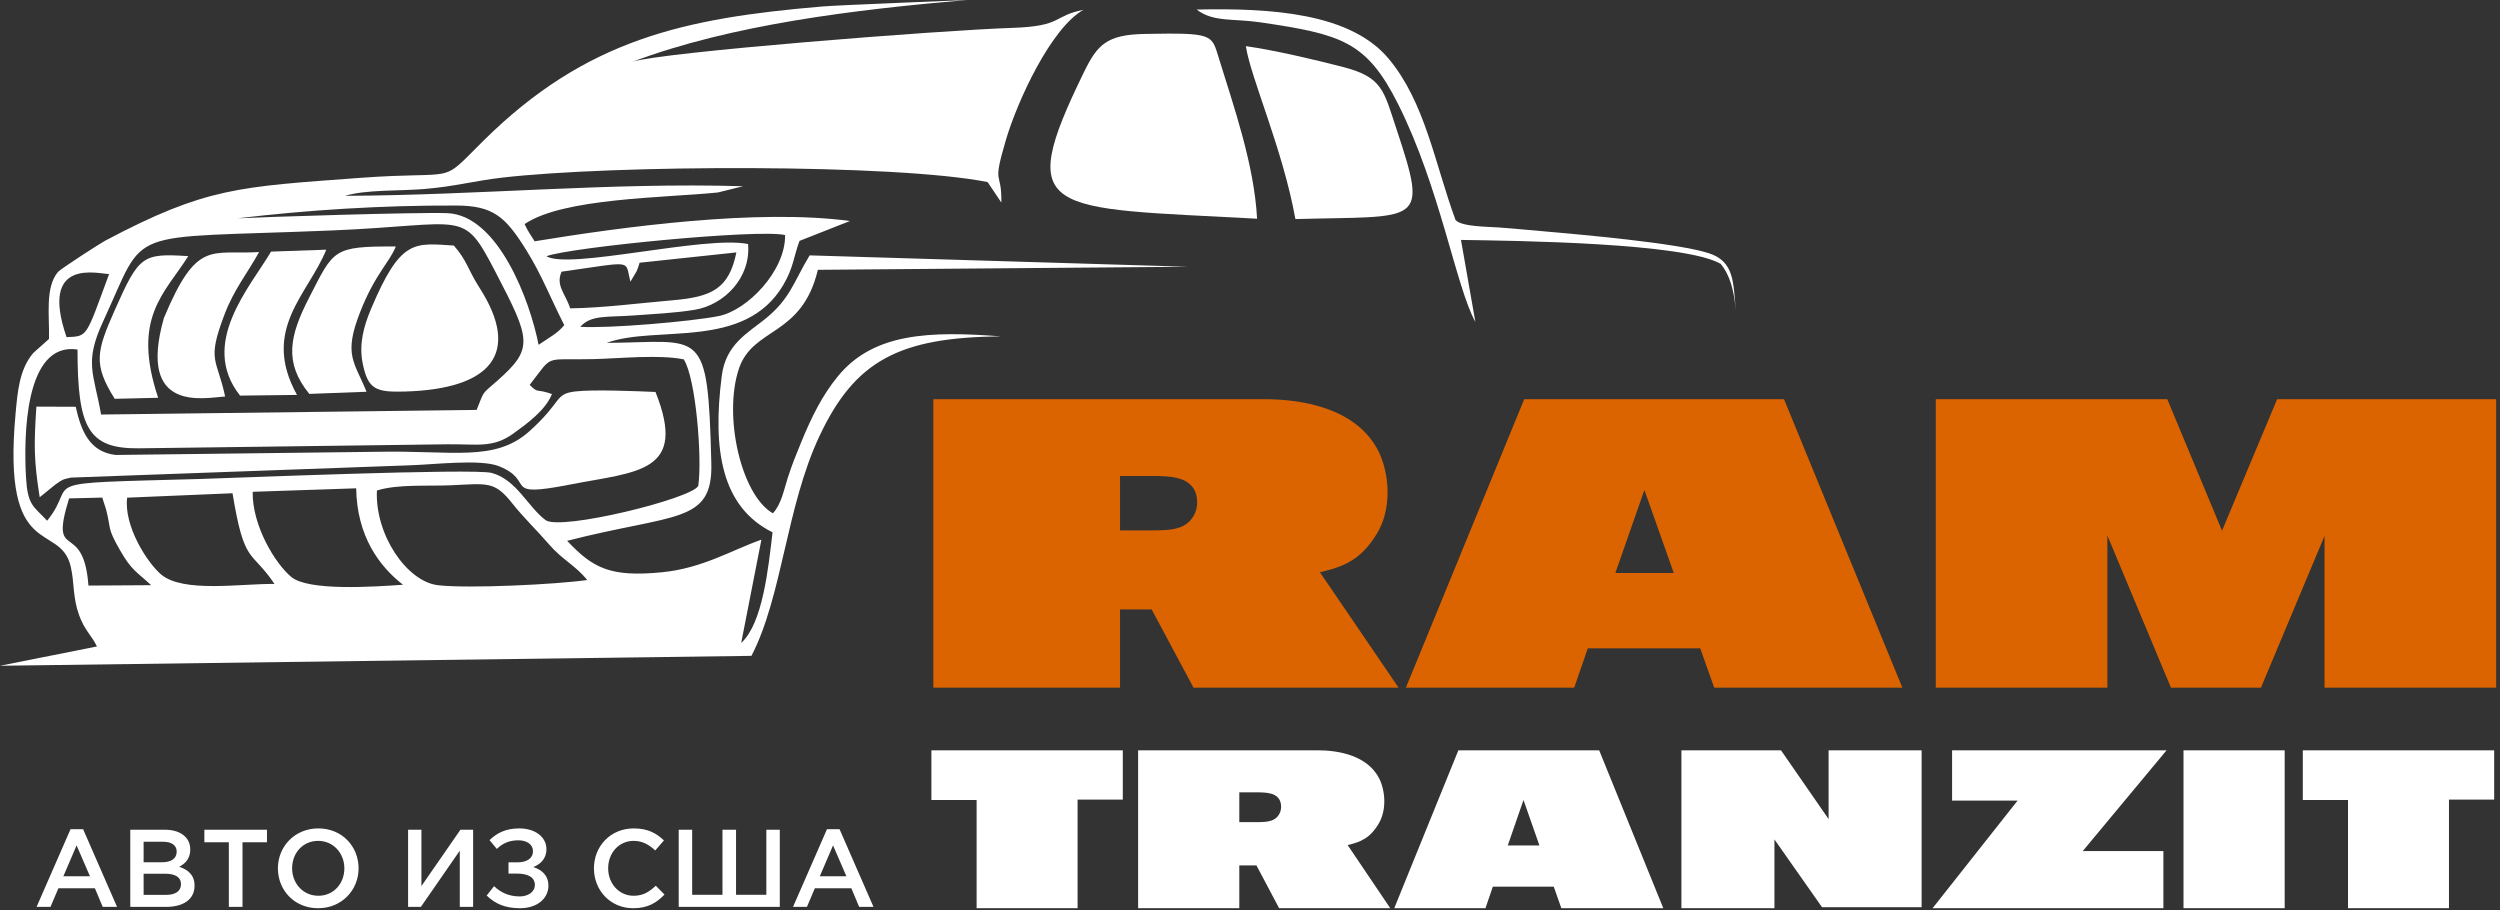
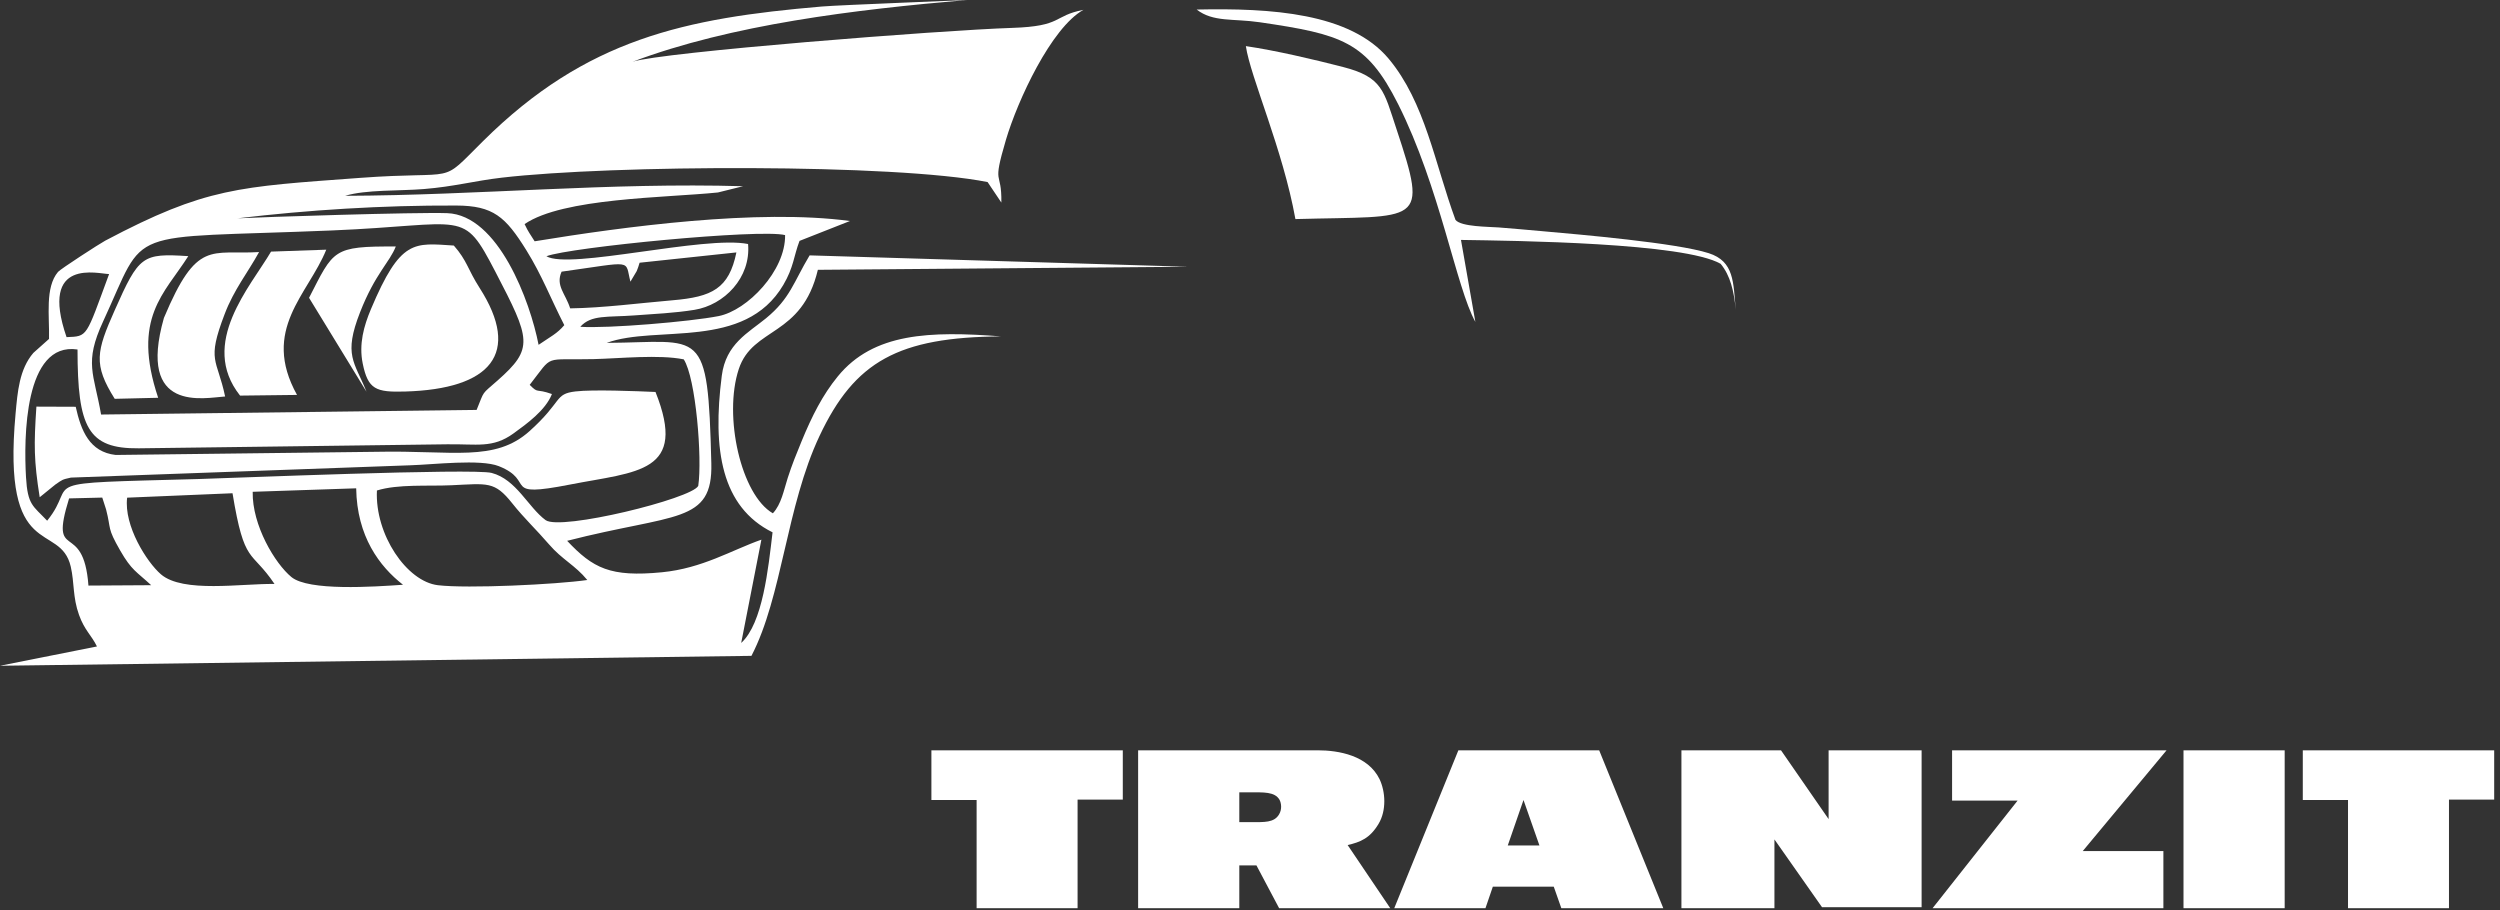
<svg xmlns="http://www.w3.org/2000/svg" width="508" height="185" viewBox="0 0 508 185" fill="none">
  <rect x="0" y="0" width="508" height="185" fill="#333333" stroke="none" />
  <path fill-rule="evenodd" clip-rule="evenodd" d="M20.78 101.109L21.555 103.512C22.633 107.679 21.699 107.121 24.422 111.863C26.759 115.932 27.693 116.102 30.719 118.911L17.972 118.989C16.959 105.297 9.9 114.653 14.039 101.275L20.78 101.109ZM59.213 117.254C55.9 114.529 51.219 106.759 51.347 99.933L72.377 99.225C72.522 108.996 77.104 115.094 81.89 118.823C75.887 119.239 62.713 120.134 59.213 117.254ZM119.338 117.858C112.989 118.769 95.029 119.629 88.992 118.916C82.653 118.167 76.165 108.631 76.59 99.669C80.871 98.335 86.919 98.825 91.721 98.603C99.116 98.263 100.487 97.744 104.073 102.257C106.524 105.341 109.002 107.64 111.561 110.613C114.262 113.751 116.85 114.823 119.338 117.858ZM47.248 100.228C49.678 114.983 50.974 111.534 55.782 118.66C49.072 118.556 37.168 120.556 32.695 116.695C29.833 114.224 25.143 106.843 25.833 101.126L47.248 100.228ZM9.58 105.81C6.705 102.756 5.609 102.679 5.282 96.933C4.833 89.067 4.891 69.405 15.751 71.016C15.765 86.878 17.849 91.205 28.204 91.097L90.782 90.281C96.917 90.183 100.09 91.161 104.36 88.061C107.004 86.143 110.855 83.385 112.152 80.069C108.721 78.854 109.498 80.074 107.635 78.203C112.605 71.849 110.188 73.228 120.634 72.97C126.071 72.835 133.846 72.004 138.936 73.019C141.398 76.775 142.72 93.19 141.884 98.73C140.609 101.328 113.865 107.905 110.859 105.684C107.3 103.053 104.93 97.413 99.9 96.098C96.149 95.117 46.718 97.162 40.559 97.331C5.394 98.3 16.319 97.518 9.58 105.81ZM20.539 84.233C19.081 75.838 17.034 73.78 20.956 65.311C30.055 45.661 24.334 48.612 67.417 46.83C94.878 45.694 93.926 42.282 100.673 55.244C107.832 69.001 108.508 70.787 101.098 77.323C97.721 80.302 98.521 79.214 96.848 83.296L20.539 84.233ZM13.524 68.507C7.9 52.165 20.076 55.687 22.169 55.687C17.386 68.643 17.883 68.324 13.524 68.507ZM149.635 51.292C148.119 58.652 144.707 60.33 136.68 61.015C130.056 61.581 122.532 62.568 115.858 62.661C114.909 59.638 112.849 58.06 114.114 55.204C129.025 53.136 126.911 52.667 128.102 57.236L129.378 55.09C129.487 54.879 129.903 53.684 129.965 53.386L149.635 51.292ZM111.026 52.069C115.824 50.233 154.524 46.468 159.532 47.773C159.645 54.999 151.881 63.076 146.012 64.231C140.279 65.358 123.564 66.779 117.912 66.405C120.14 63.913 123.408 64.505 128.932 64.089C132.894 63.791 137.039 63.62 141.115 62.959C147.146 61.98 152.609 56.45 152.01 49.584C143.189 47.8 115.718 54.862 111.026 52.069ZM48.263 44.363C62.653 42.655 77.645 41.706 92.695 41.764C100.235 41.792 102.713 44.029 106.954 50.848C110.142 55.972 111.889 60.652 114.664 66.069C113.206 67.804 111.79 68.45 109.44 70.07C107.745 61.285 101.264 43.68 90.859 43.313C84.592 43.092 52.909 44.115 48.263 44.363ZM128.533 12.55C148.648 4.986 173.64 1.953 196.498 0C196.405 0.041 170.633 1.013 166.973 1.326C139.164 3.706 119.132 7.877 98.172 28.661C88.965 37.791 93.704 34.617 73.053 36.152C48.506 37.976 41.886 38.052 21.373 48.908C20.285 49.484 12.291 54.661 11.795 55.245C9.112 58.405 10.077 64.238 9.961 68.87L6.78 71.709C3.919 75.032 3.569 79.653 3.166 84.028C0.364 114.51 12.23 105.816 14.382 115.159C15.133 118.42 14.752 121.326 16.058 124.951C17.188 128.088 18.542 129.007 19.703 131.361L0 135.281L152.694 133.269C158.965 121.209 159.755 102.949 166.529 88.581C173.682 73.407 182.547 68.504 203.452 68.356C188.929 67.244 177.486 67.615 170.241 76.481C167.145 80.27 164.997 84.532 162.884 89.66C161.865 92.131 160.916 94.46 160.064 97.122C159.263 99.622 158.773 102.452 157.047 104.303C150.585 100.584 146.955 84.563 150.12 74.99C152.965 66.386 162.916 68.537 166.191 54.827L241.374 54.204L164.514 51.892C161.24 57.358 160.57 60.637 155.666 64.663C152.042 67.638 147.499 69.864 146.667 76.347C144.735 91.397 146.593 103.01 156.983 108.168C156.119 115.477 154.992 126.672 150.61 130.646L154.718 109.658C148.595 111.816 142.739 115.481 134.5 116.285C124.009 117.308 120.492 115.467 115.243 109.894C137.168 104.276 144.855 106.485 144.542 94.141C143.827 65.949 142.758 69.555 123.276 69.673C133.399 65.963 151.275 71.277 159.169 57.897C161.289 54.304 161.273 52.064 162.463 48.948L172.717 44.907C153.931 42.398 126.849 46.05 108.64 49.03C107.623 47.39 107.421 47.27 106.597 45.536C114.399 40.185 135.245 40.207 145.886 39.11L150.991 37.842C123.852 37.041 97.321 39.684 70.121 39.79C74.383 38.508 81.103 38.823 86.105 38.417C92.302 37.915 96.367 36.752 101.93 36.105C124.479 33.484 181.892 33.25 200.679 36.995L203.477 41.161C203.577 34.286 201.517 38.21 204.391 28.464C206.769 20.397 213.621 5.645 220.159 1.997C213.893 3.221 216.01 5.333 205.677 5.667C191.278 6.132 134.413 10.591 128.533 12.55Z" fill="white" />
-   <path fill-rule="evenodd" clip-rule="evenodd" d="M255.44 44.443C254.853 33.427 250.703 21.661 247.676 11.843C246.174 6.974 246.634 6.634 232.607 6.896C224.947 7.039 223.002 9.043 220.302 14.571C205.918 44.011 212.597 42.111 255.44 44.443Z" fill="white" />
  <path fill-rule="evenodd" clip-rule="evenodd" d="M15.385 82.656L7.397 82.626C6.875 90.375 6.883 93.568 8.067 101.037L11.229 98.474C12.734 97.437 12.608 97.446 14.42 97.046L83.335 94.547C88.012 94.411 97.617 93.235 101.358 94.723C109.091 97.799 101.56 101.247 115.845 98.458C129.49 95.793 139.78 96.141 133.198 79.648C129.334 79.475 120.466 79.121 116.934 79.54C112.587 80.056 114.388 81.495 107.62 87.588C100.535 93.967 91.989 91.473 76.596 91.805L23.505 92.448C18.204 91.841 16.475 87.567 15.385 82.656Z" fill="white" />
  <path fill-rule="evenodd" clip-rule="evenodd" d="M263.227 44.517C288.664 43.813 290.327 45.973 283.755 26.197C281.173 18.427 280.952 15.688 272.92 13.617C266.878 12.059 259.281 10.273 253.159 9.37C254.085 15.681 260.686 30.369 263.227 44.517Z" fill="white" />
  <path fill-rule="evenodd" clip-rule="evenodd" d="M92.217 49.895C84.135 49.384 81.4 48.507 75.377 62.812C73.933 66.242 72.896 69.925 73.705 73.876C74.783 79.141 76.368 79.73 82.324 79.558C99.719 79.058 106.007 71.838 97.438 58.476C95.032 54.725 94.921 52.961 92.217 49.895Z" fill="white" />
  <path fill-rule="evenodd" clip-rule="evenodd" d="M45.743 80.566C44.117 72.787 41.929 73.545 45.639 63.85C47.522 58.854 50.423 55.28 52.642 51.218C42.85 51.812 40.025 48.573 33.306 64.608C27.796 84.02 41.517 80.837 45.743 80.566Z" fill="white" />
-   <path fill-rule="evenodd" clip-rule="evenodd" d="M74.476 79.604C72.016 73.467 69.727 72.223 73.178 63.418C76.236 55.615 79.173 53.299 80.425 50.088C67.524 50.025 67.839 50.717 62.799 60.516C58.798 68.295 57.677 73.695 62.851 80.038L74.476 79.604Z" fill="white" />
+   <path fill-rule="evenodd" clip-rule="evenodd" d="M74.476 79.604C72.016 73.467 69.727 72.223 73.178 63.418C76.236 55.615 79.173 53.299 80.425 50.088C67.524 50.025 67.839 50.717 62.799 60.516L74.476 79.604Z" fill="white" />
  <path fill-rule="evenodd" clip-rule="evenodd" d="M60.353 80.248C52.989 66.96 62.603 59.855 66.298 50.736L55.077 51.127C50.887 58.253 40.369 69.777 48.783 80.387L60.353 80.248Z" fill="white" />
  <path fill-rule="evenodd" clip-rule="evenodd" d="M299.795 65.41L296.87 48.754C308.108 48.925 342.159 49.325 349.635 53.607C351.593 55.981 352.324 59.093 352.709 62.925C352.188 57.36 352.424 53.108 347.19 51.439C340.643 49.35 321.091 47.659 313.29 46.968C310.382 46.711 307.413 46.438 304.507 46.214C302.528 46.061 296.932 46.104 295.76 44.694C291.544 33.227 289.593 20.794 282.167 11.923C274.366 2.606 258.238 1.617 243.164 1.94C246.525 4.547 250.576 3.728 255.978 4.522C272.644 6.97 277.684 8.403 284.092 21.144C292.616 38.093 295.905 58.476 299.795 65.41Z" fill="white" />
  <path fill-rule="evenodd" clip-rule="evenodd" d="M32.137 80.828C26.709 64.553 33.442 59.659 38.259 52.047C28.895 51.439 28.243 51.927 23.307 63.05C19.594 71.419 18.917 74.034 23.311 81.04L32.137 80.828Z" fill="white" />
-   <path d="M268.208 116.283C273.061 115.163 276.57 113.744 279.781 108.443C282.842 103.44 282.394 96.422 280.154 91.792C275.824 83.056 264.922 81.115 256.933 81.115H189.658V139.728H227.589V123.824H234.01L242.522 139.728H284.186L268.208 116.283ZM227.589 107.771V96.72H231.322C236.624 96.72 240.88 96.422 242.672 99.483C243.344 100.752 243.642 102.992 242.522 104.859C240.656 108.07 236.848 107.771 231.994 107.771H227.589ZM309.722 81.115L285.68 139.728H319.877L322.64 131.739H345.488L348.325 139.728H386.554L362.512 81.115H309.722ZM328.24 116.432L334.138 99.558L340.112 116.432H328.24ZM440.389 81.115H393.349V139.728H428.218V108.816L441.136 139.728H459.429L472.346 108.891V139.728H507.216V81.115H462.714L451.514 107.846L440.389 81.115Z" fill="#DC6400" />
  <path d="M228.152 152.461H189.261V162.558H198.448V184.55H218.965V162.476H228.152V152.461ZM273.841 171.715C276.471 171.102 278.373 170.325 280.113 167.423C281.773 164.684 281.53 160.841 280.316 158.306C277.969 153.524 272.06 152.461 267.73 152.461H231.267V184.55H251.826V175.843H255.306L259.92 184.55H282.501L273.841 171.715ZM251.826 167.054V161.005H253.849C256.723 161.005 259.029 160.841 260.001 162.517C260.365 163.212 260.527 164.438 259.92 165.46C258.908 167.218 256.844 167.054 254.213 167.054H251.826ZM296.341 152.461L283.311 184.55H301.845L303.342 180.177H315.726L317.264 184.55H337.983L324.952 152.461H296.341ZM306.378 171.796L309.575 162.558L312.812 171.796H306.378ZM341.666 152.461V184.55H360.565V170.57L370.237 184.346H390.471V152.461H371.573V166.441L361.901 152.461H341.666ZM440.248 152.461H396.663V162.681H409.977L392.697 184.55H439.6V172.941H423.211L440.248 152.461ZM443.688 152.461V184.55H464.246V152.461H443.688ZM506.819 152.461H467.928V162.558H477.115V184.55H497.632V162.476H506.819V152.461Z" fill="white" />
-   <path d="M7.434 184.281H10.256L11.869 180.495H19.284L20.874 184.281H23.786L16.887 168.489H14.333L7.434 184.281ZM12.877 178.054L15.565 171.782L18.276 178.054H12.877ZM26.474 184.281H33.732C37.226 184.281 39.533 182.781 39.533 179.981C39.533 177.807 38.256 176.755 36.42 176.127C37.584 175.523 38.66 174.515 38.66 172.633C38.66 171.536 38.301 170.685 37.607 169.99C36.711 169.094 35.3 168.601 33.508 168.601H26.474V184.281ZM29.184 175.209V171.043H33.149C34.919 171.043 35.904 171.804 35.904 173.037C35.904 174.515 34.717 175.209 32.948 175.209H29.184ZM29.184 181.839V177.539H33.552C35.725 177.539 36.778 178.323 36.778 179.645C36.778 181.101 35.636 181.839 33.754 181.839H29.184ZM46.5 184.281H49.277V171.155H54.25V168.601H41.527V171.155H46.5V184.281ZM64.644 184.55C69.46 184.55 72.865 180.854 72.865 176.442C72.865 171.984 69.505 168.333 64.689 168.333C59.873 168.333 56.468 172.029 56.468 176.442C56.468 180.899 59.828 184.55 64.644 184.55ZM64.689 182.019C61.575 182.019 59.357 179.487 59.357 176.442C59.357 173.35 61.53 170.864 64.644 170.864C67.758 170.864 69.975 173.395 69.975 176.442C69.975 179.532 67.802 182.019 64.689 182.019ZM82.922 184.281H85.521L93.428 172.857V184.281H96.138V168.601H93.562L85.633 180.048V168.601H82.922V184.281ZM105.524 168.333C102.746 168.333 100.977 169.273 99.476 170.707L100.954 172.499C102.142 171.357 103.486 170.751 105.345 170.751C107.092 170.751 108.301 171.625 108.301 172.947C108.301 174.426 107.07 175.232 105.076 175.232H103.329V177.516H105.098C107.137 177.516 108.682 178.188 108.682 179.802C108.682 181.28 107.271 182.154 105.613 182.154C103.486 182.154 101.806 181.414 100.394 180.07L98.893 181.974C100.641 183.654 102.634 184.55 105.681 184.55C109.175 184.55 111.438 182.556 111.438 179.958C111.438 177.92 110.116 176.733 108.369 176.195C109.758 175.613 111.034 174.56 111.034 172.544C111.034 170.102 108.772 168.333 105.524 168.333ZM128.663 184.55C131.598 184.55 133.39 183.475 135.025 181.773L133.255 179.981C131.911 181.235 130.679 182.019 128.753 182.019C125.751 182.019 123.578 179.51 123.578 176.442C123.578 173.328 125.751 170.864 128.753 170.864C130.545 170.864 131.889 171.648 133.143 172.812L134.913 170.774C133.412 169.341 131.665 168.333 128.775 168.333C124.027 168.333 120.689 171.984 120.689 176.442C120.689 180.989 124.094 184.55 128.663 184.55ZM137.914 184.281H158.455V168.601H155.722V181.818H149.563V168.601H146.807V181.818H140.647V168.601H137.914V184.281ZM161.143 184.281H163.966L165.579 180.495H172.993L174.584 184.281H177.496L170.596 168.489H168.043L161.143 184.281ZM166.587 178.054L169.275 171.782L171.985 178.054H166.587Z" fill="white" />
</svg>